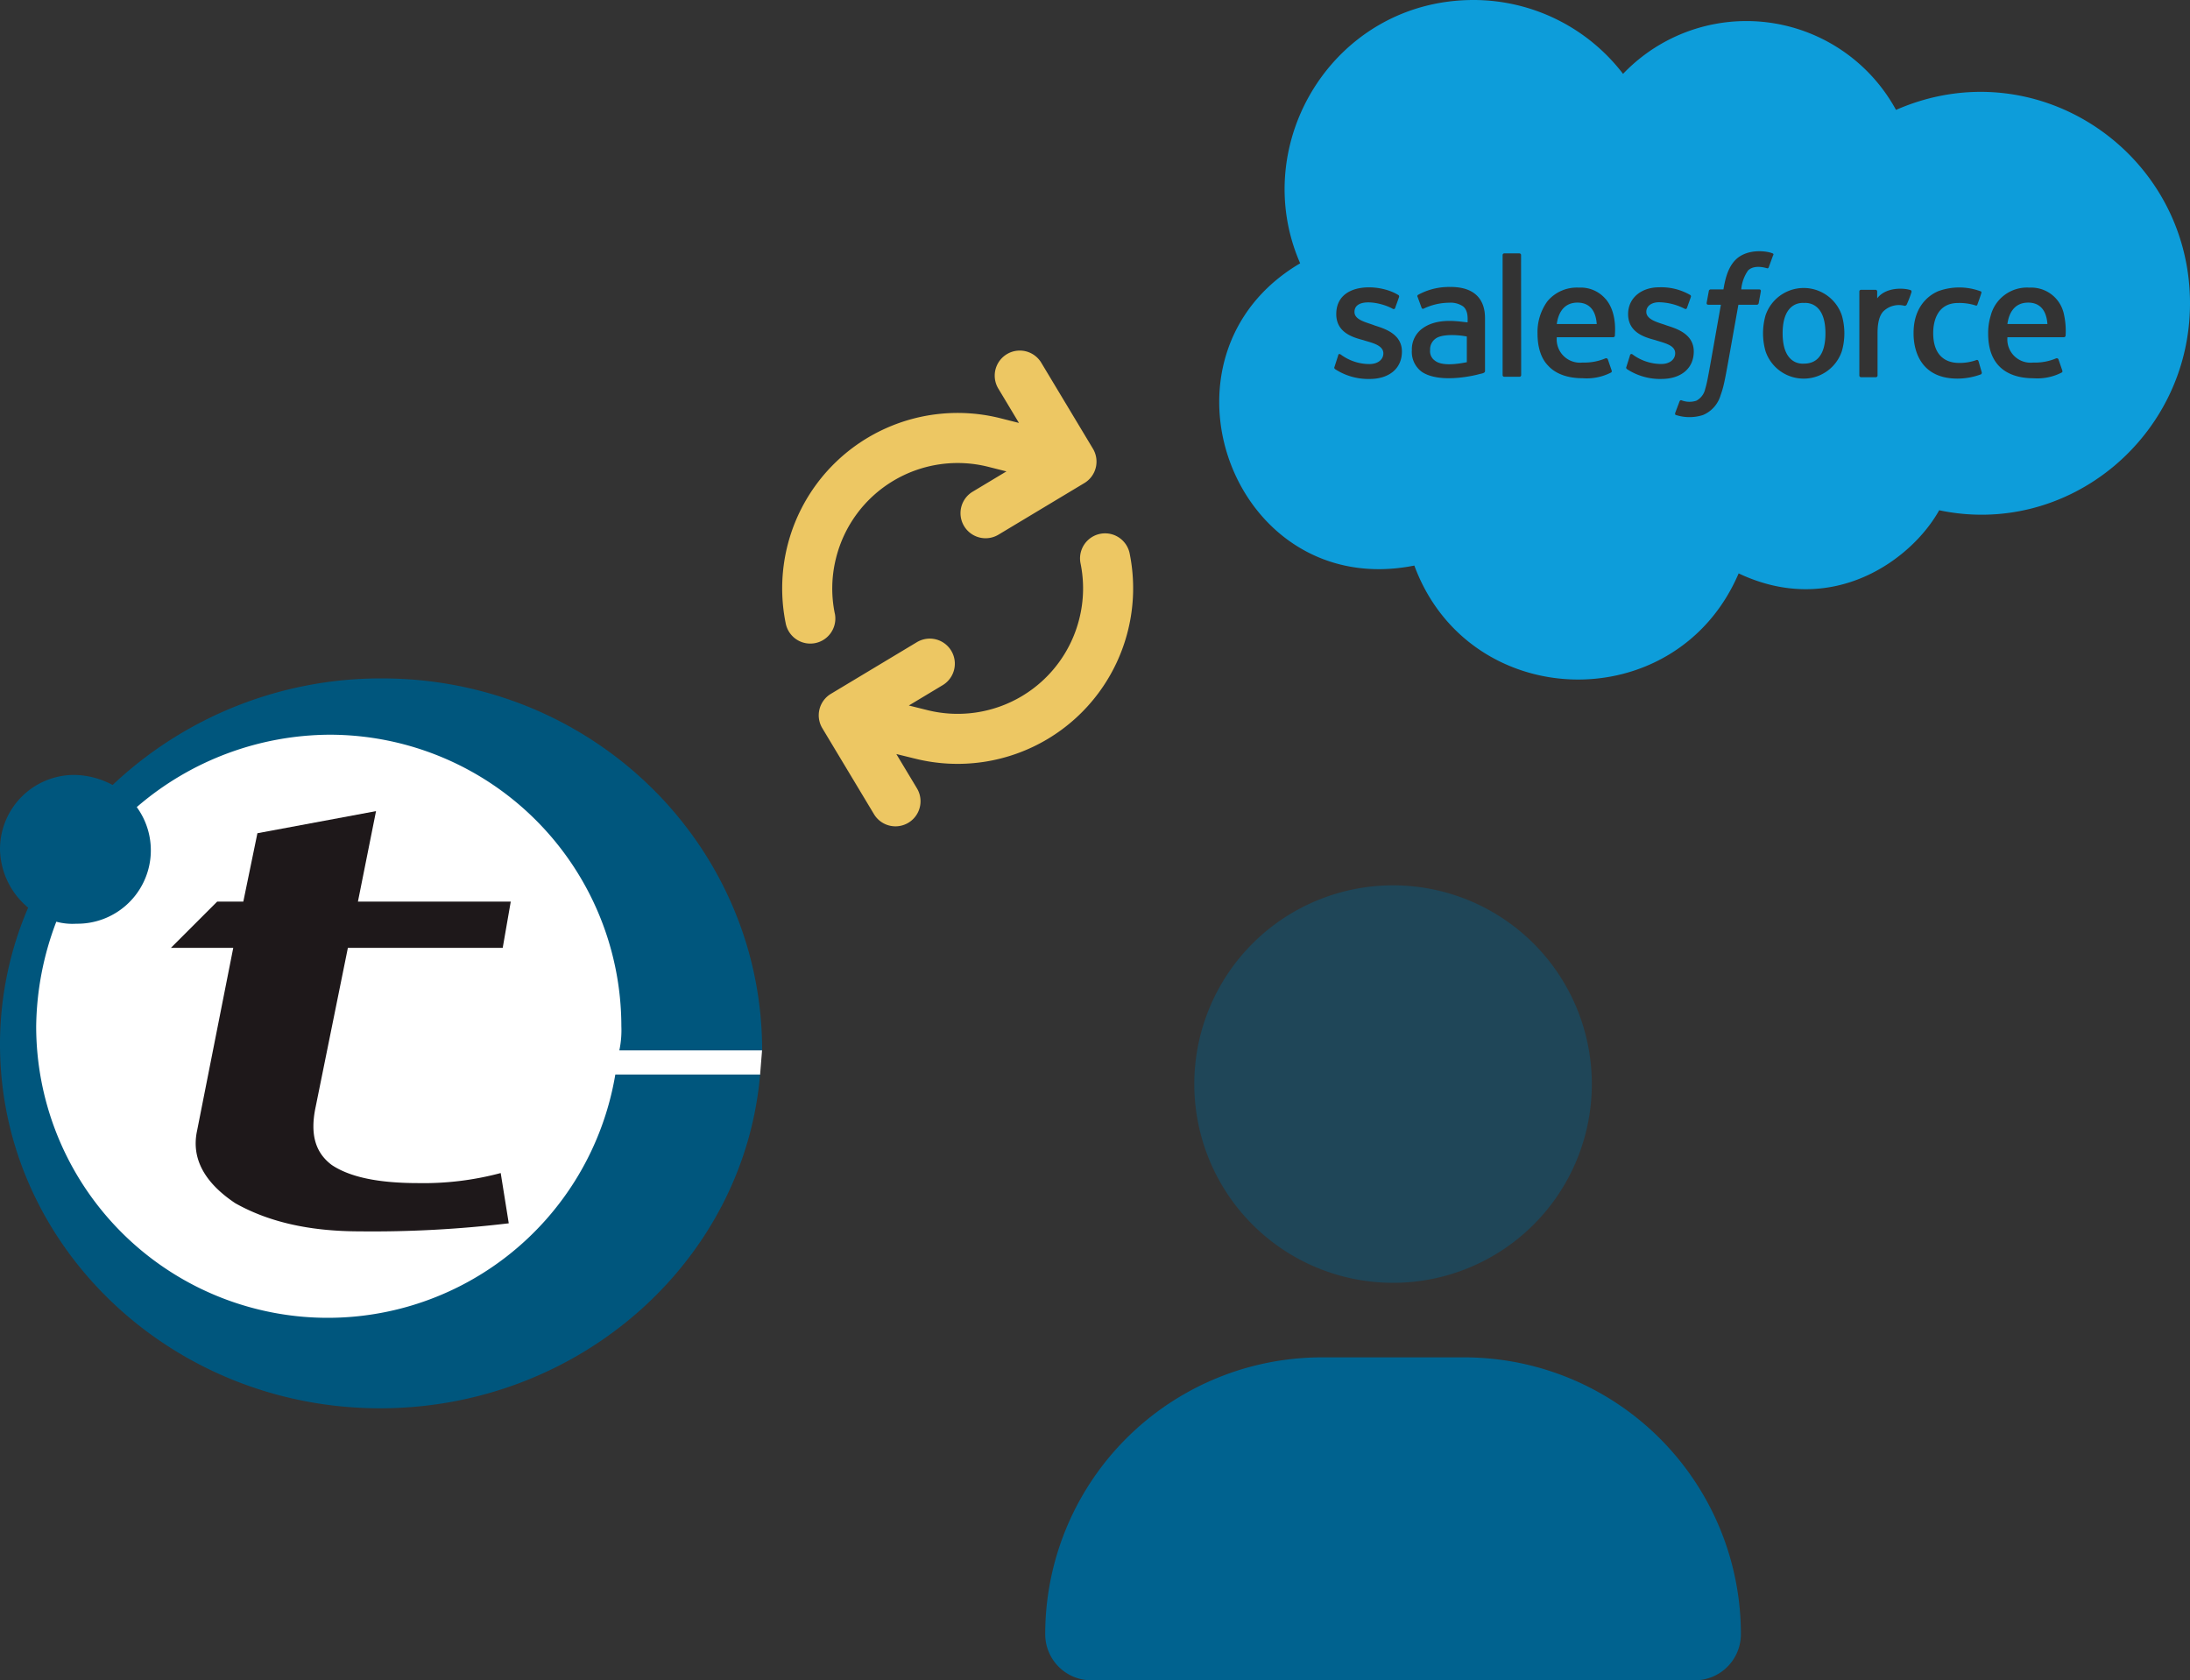
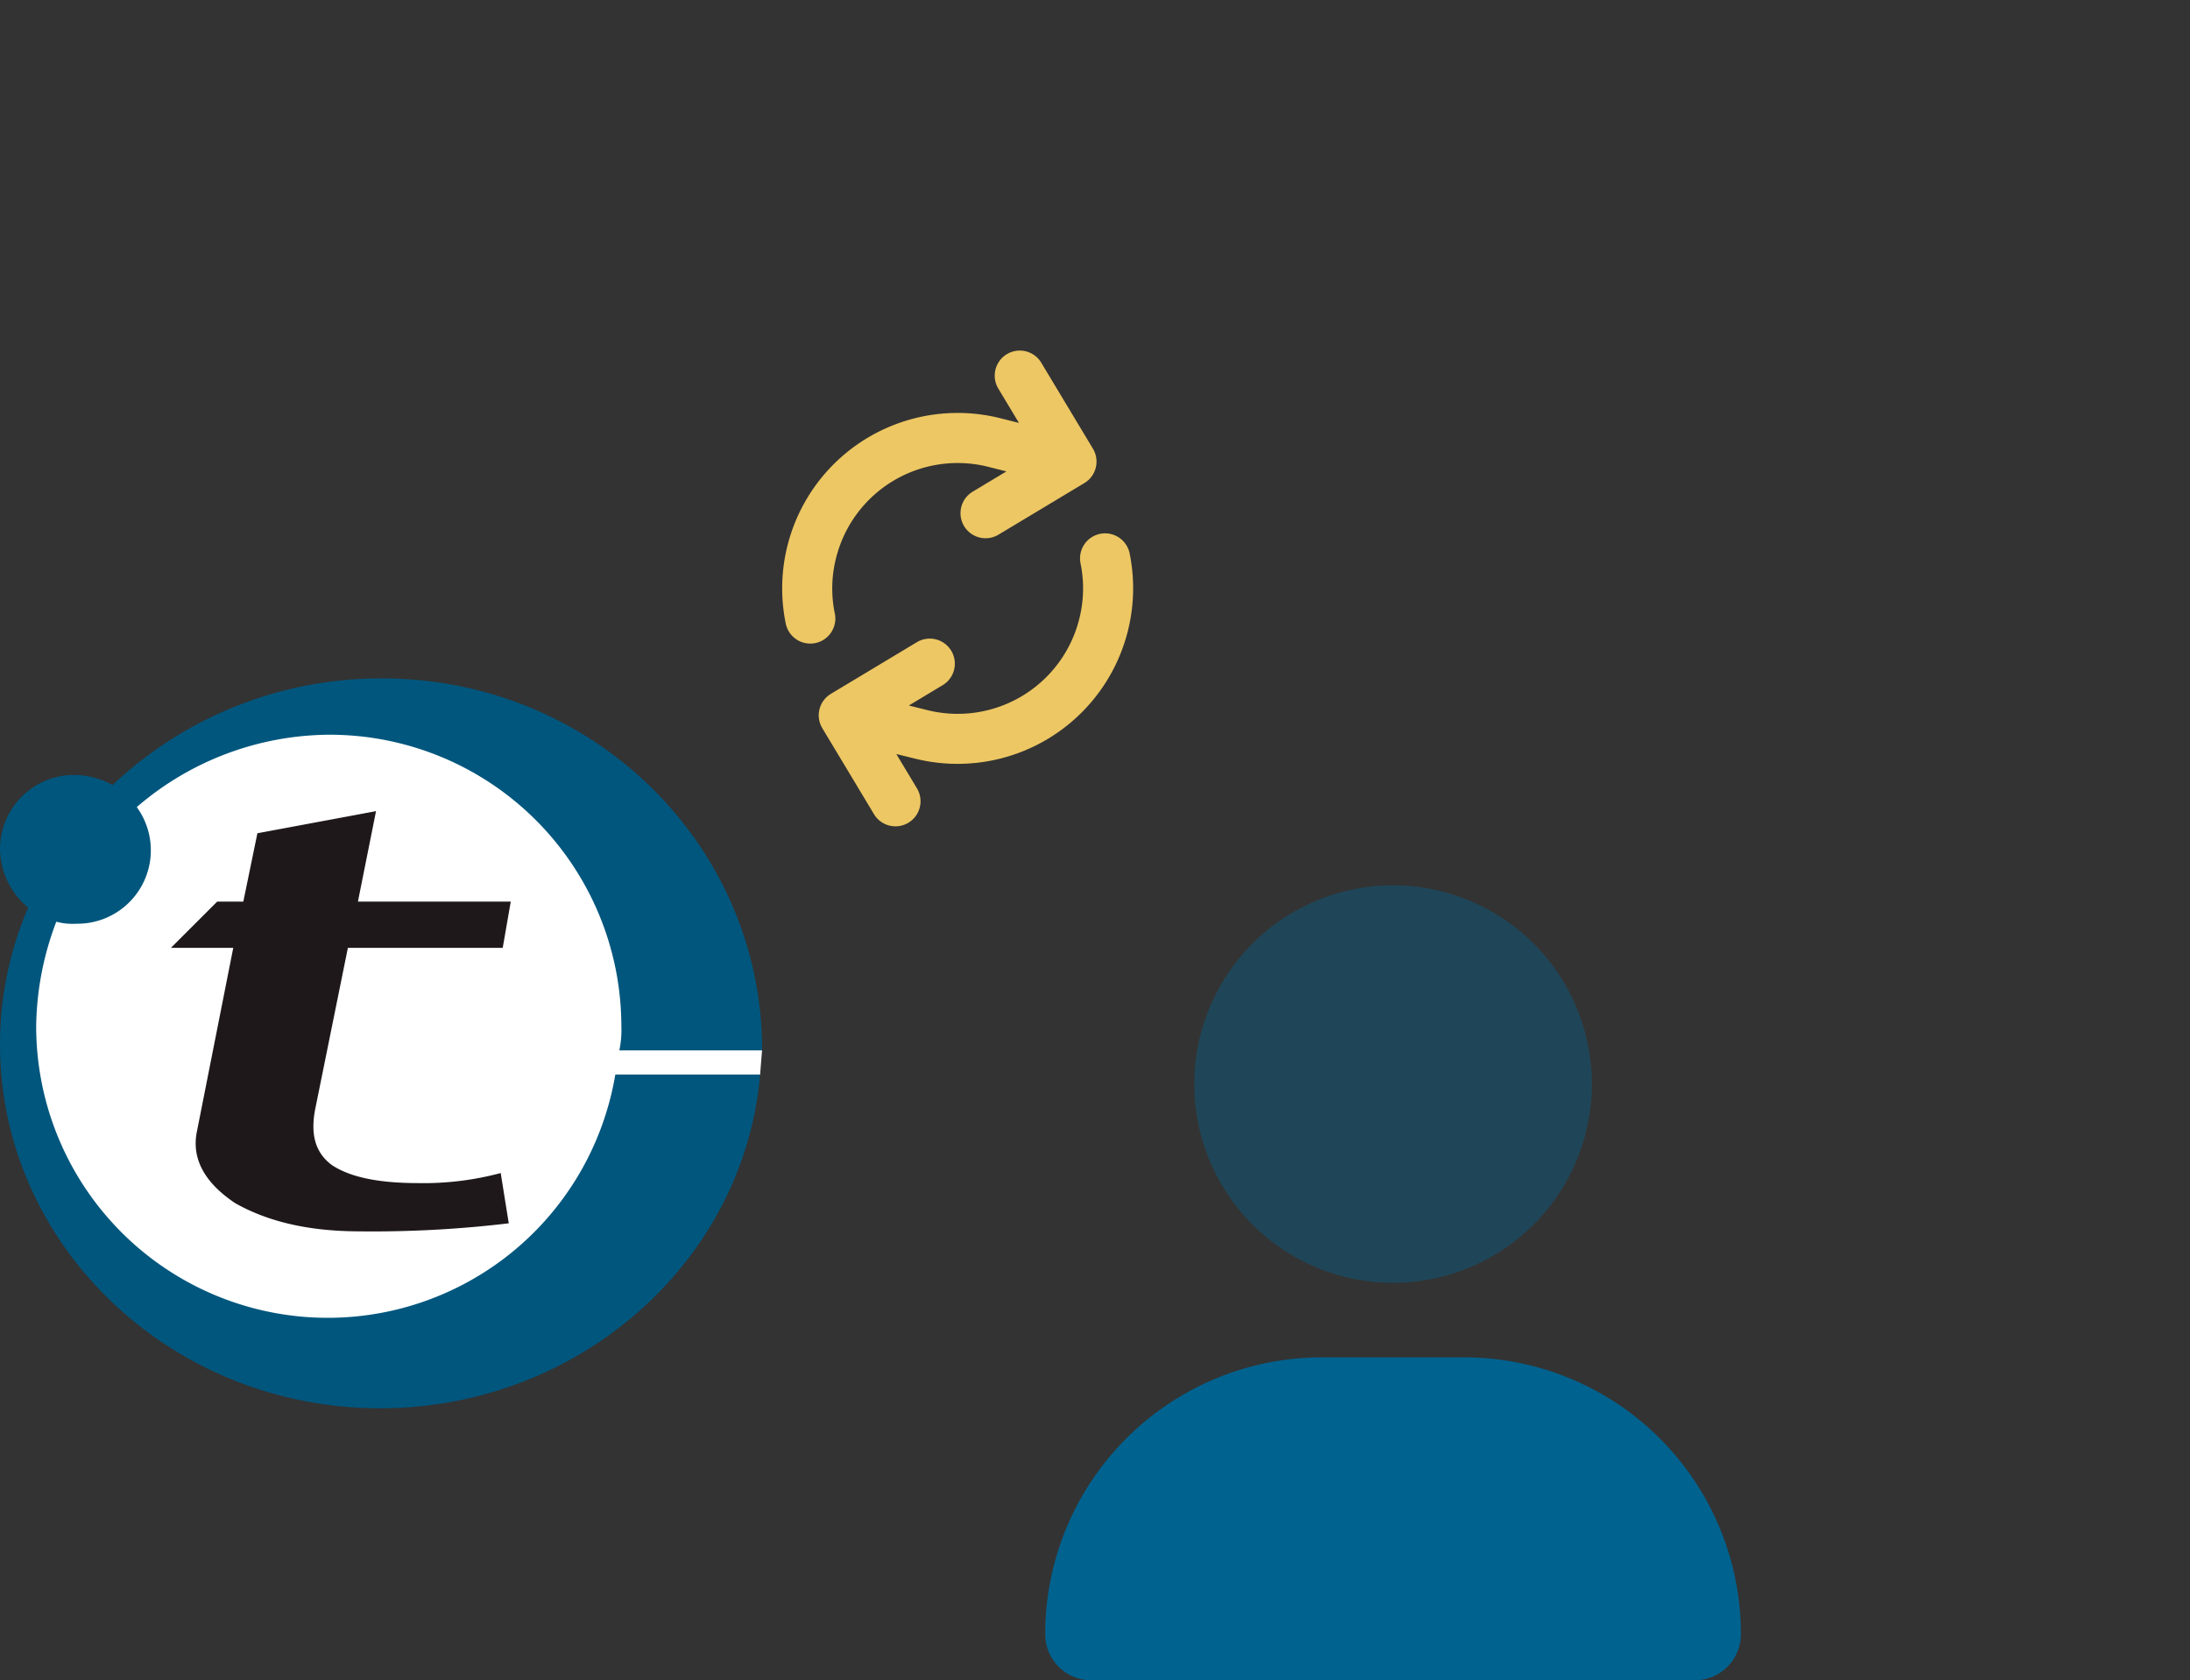
<svg xmlns="http://www.w3.org/2000/svg" width="352" height="270.106" viewBox="0 0 352 270.106">
  <rect x="0" y="0" width="352" height="270.106" fill="#333333" stroke="none" />
  <g id="ill-installation-support" transform="translate(-504.001 -3947.947)">
    <g id="Gruppe_3354" data-name="Gruppe 3354" transform="translate(-552 -786.053)">
      <g id="arrows-rotate" transform="translate(1169.496 4819.973) rotate(-31)">
        <path id="Pfad_9583" data-name="Pfad 9583" d="M0,4.029V20.147a4.029,4.029,0,1,0,8.059,0V13.712l2.216,2.2a28.21,28.21,0,0,0,39.878,0A28.131,28.131,0,0,0,56.813,5.377a4.026,4.026,0,1,0-7.593-2.682,19.941,19.941,0,0,1-4.76,7.53,20.147,20.147,0,0,1-28.495,0L13.8,8.059h6.346a4.029,4.029,0,0,0,0-8.059H4.029A4.025,4.025,0,0,0,0,4.029Z" transform="translate(0 32.238)" fill="#edc763" />
        <path id="Pfad_9584" data-name="Pfad 9584" d="M7.824,21.484a19.941,19.941,0,0,1,4.76-7.53,20.147,20.147,0,0,1,28.495,0l2.153,2.166H36.9a4.029,4.029,0,0,0,0,8.059H53a4.025,4.025,0,0,0,4.029-4.029V4.032a4.029,4.029,0,1,0-8.059,0v6.447l-2.2-2.216A28.2,28.2,0,0,0,.231,18.815,4.026,4.026,0,1,0,7.824,21.5Z" transform="translate(3.395 0)" fill="#edc763" />
      </g>
-       <path id="salesforce" d="M60.682,84.086H54.258c.168-1.258.809-3.442,3.325-3.442C59.229,80.643,60.5,81.575,60.682,84.086ZM94,80.7c-.115,0-3.44-.432-3.44,4.876s3.323,4.876,3.44,4.876c3.169,0,3.44-3.3,3.44-4.876,0-5.305-3.33-4.876-3.44-4.876ZM34.7,86.495a2.1,2.1,0,0,0-.8,1.777,1.824,1.824,0,0,0,.8,1.719c1.146.9,3.674.517,5.1.232v-4.13C38.509,85.831,35.727,85.614,34.7,86.495ZM156.036,80.76c0,21.352-19.5,37.641-40.315,33.262-4.479,8.045-17.244,17.249-32.231,10.149-10.035,23.417-43.37,22.474-52.127-1.26-29.188,5.824-43.6-33.735-18.351-48.585C4.54,54.961,18.531,32,40.881,32A30.29,30.29,0,0,1,64.91,43.873a27.392,27.392,0,0,1,43.872,5.793C131.412,39.748,156.036,56.548,156.036,80.76ZM29.368,88.513c0-2.867-2.85-3.7-4.357-4.186-1.285-.514-3.269-.856-3.269-2.18,0-2.306,4.145-1.624,6.136-.517,0,0,.285.173.4-.115.059-.171.575-1.6.631-1.777a.275.275,0,0,0-.171-.344c-3.006-1.86-9.923-2.075-9.923,3.1,0,3.038,2.8,3.764,4.359,4.186,1.151.385,3.211.731,3.211,2.121,0,.975-.861,1.721-2.236,1.721a7.743,7.743,0,0,1-4.632-1.548c-.115-.056-.346-.173-.4.173l-.585,1.821c-.115.229.056.288.056.344a9.776,9.776,0,0,0,5.564,1.607c3.211,0,5.217-1.721,5.217-4.415Zm7.8-10.381A10.3,10.3,0,0,0,31.953,79.4a.244.244,0,0,0-.059.344l.631,1.721a.244.244,0,0,0,.288.171,9.634,9.634,0,0,1,4.128-.975,3.587,3.587,0,0,1,2.238.575c.878.683.746,2.021.746,2.579-1.168-.073-4.659-.839-7.17.917a4.125,4.125,0,0,0-1.789,3.545,3.979,3.979,0,0,0,1.607,3.5c2.984,1.989,8.845.488,9.289.344.385-.078.861-.161.861-.458V83.4c.01-1.124.078-5.276-5.554-5.276Zm11.349-5.115a.271.271,0,0,0-.288-.288H45.837a.271.271,0,0,0-.285.288v19.26a.271.271,0,0,0,.285.288h2.409a.271.271,0,0,0,.288-.288ZM62.111,80.07a5.255,5.255,0,0,0-4.3-1.836,6.156,6.156,0,0,0-5.047,2.18,8.392,8.392,0,0,0-1.6,5.22c0,.761.037,3.477,1.721,5.161.644.709,2.209,2.006,5.561,2.006a8.565,8.565,0,0,0,4.53-.917c.115-.059.173-.173.059-.458l-.573-1.665a.307.307,0,0,0-.344-.171,8.763,8.763,0,0,1-3.728.688,3.742,3.742,0,0,1-4.13-4.071h9.062a.3.3,0,0,0,.285-.229c-.071,0,.5-3.584-1.485-5.907Zm8.945,12.846c3.211,0,5.22-1.721,5.22-4.415,0-2.867-2.852-3.7-4.359-4.186-1.009-.4-3.269-.824-3.269-2.18,0-.917.8-1.548,2.065-1.548a9.291,9.291,0,0,1,4.071,1.031s.288.173.4-.115c.056-.171.573-1.6.629-1.777a.276.276,0,0,0-.171-.344,9.311,9.311,0,0,0-4.932-1.2c-2.926,0-4.988,1.777-4.988,4.3,0,3.038,2.8,3.764,4.357,4.186,1.49.488,3.211.795,3.211,2.121,0,.975-.858,1.721-2.236,1.721a7.753,7.753,0,0,1-4.632-1.548.244.244,0,0,0-.4.173l-.573,1.833c-.115.229.056.288.056.344a9.766,9.766,0,0,0,5.556,1.607ZM87.062,78.81c0-.173-.059-.288-.288-.288H83.907A6.254,6.254,0,0,1,85,75.482c1.014-1.012,2.867-.4,2.926-.4.285.115.344,0,.4-.115l.69-1.894c.171-.229,0-.285-.059-.344-1.241-.488-4.23-.7-5.963,1.034-1.336,1.336-1.707,3.394-1.95,4.759H78.975a.312.312,0,0,0-.285.288L78.343,80.7c0,.171.059.285.288.285h2.006C78.563,92.665,78.5,93.228,78.114,94.523a2.791,2.791,0,0,1-1.434,1.892,3.53,3.53,0,0,1-2.35-.059s-.229-.115-.344.173c-.059.173-.631,1.663-.69,1.836s0,.344.115.344a7.063,7.063,0,0,0,4.359,0,4.943,4.943,0,0,0,2.811-3.155c.67-1.88.685-2.387,2.867-14.565H86.43a.315.315,0,0,0,.288-.288Zm13.017,3.9a6.47,6.47,0,0,0-12.271,0,10.5,10.5,0,0,0,0,5.734,6.469,6.469,0,0,0,12.271,0A10.39,10.39,0,0,0,100.078,82.711Zm11.069-4.071c-1.219-.4-4.052-.463-5.39,1.319v-1.09a.271.271,0,0,0-.288-.285h-2.292a.271.271,0,0,0-.288.285V92.346a.273.273,0,0,0,.288.288h2.35a.273.273,0,0,0,.288-.288v-6.77c0-.709.012-2.772,1.087-3.669a3.581,3.581,0,0,1,3.269-.746.383.383,0,0,0,.344-.229,18.042,18.042,0,0,0,.746-1.95.283.283,0,0,0-.115-.344Zm11.412,13.19-.517-1.777c-.115-.288-.344-.173-.344-.173a7.954,7.954,0,0,1-2.753.461c-1.131,0-4.186-.275-4.186-4.818,0-1.519.451-4.818,4.015-4.818a8.5,8.5,0,0,1,2.809.4s.229.115.288-.173c.229-.631.4-1.09.631-1.836.056-.229-.115-.285-.173-.285a9.822,9.822,0,0,0-6.768,0c-.388.18-3.957,1.582-3.957,6.709,0,.707-.141,7.341,7.056,7.341a10.837,10.837,0,0,0,3.784-.69.317.317,0,0,0,.115-.346Zm13.134-9.635a5.35,5.35,0,0,0-5.449-3.957,6.024,6.024,0,0,0-6.251,4.532,9.406,9.406,0,0,0-.4,2.867c0,6.307,4.593,7.168,7.285,7.168a8.572,8.572,0,0,0,4.53-.917c.115-.059.173-.173.059-.458l-.575-1.665a.307.307,0,0,0-.344-.171,8.762,8.762,0,0,1-3.728.688,3.738,3.738,0,0,1-4.128-4.071h9.06a.3.3,0,0,0,.288-.229,12.35,12.35,0,0,0-.344-3.789Zm-5.678-1.548c-2.518,0-3.169,2.194-3.325,3.442h6.429c-.215-2.906-1.858-3.445-3.1-3.445Z" transform="translate(1251.965 4702)" fill="#0d9dda" />
    </g>
    <g id="Gruppe_3364" data-name="Gruppe 3364" transform="translate(39.002 15)">
      <path id="Vereinigungsmenge_1" data-name="Vereinigungsmenge 1" d="M0,52.094a52.091,52.091,0,1,1,104.182,0c0,.432,0,.86-.016,1.29l14.249.69-.316,3.932-14.345.8A52.094,52.094,0,0,1,0,52.094Z" transform="translate(469.071 4047.698)" fill="#fff" />
      <g id="logo-portatour" transform="translate(464.999 4042)">
        <path id="Pfad_9606" data-name="Pfad 9606" d="M100.61,24.9A62.78,62.78,0,0,0,57.3,42.03a13.369,13.369,0,0,0-6.141-1.616A11.931,11.931,0,0,0,39.2,52.373a12.475,12.475,0,0,0,4.525,9.373A55.689,55.689,0,0,0,39.2,83.724c0,32.321,27.473,58.5,61.086,58.5,32,0,58.5-23.594,61.086-53.653H138.1a46.865,46.865,0,0,1-93.084-7.757A48.556,48.556,0,0,1,48.25,64.008a9.964,9.964,0,0,0,3.232.323,11.8,11.8,0,0,0,9.7-18.746A47.765,47.765,0,0,1,92.206,33.95a46.9,46.9,0,0,1,46.865,46.865,15.736,15.736,0,0,1-.323,3.878H161.7C161.7,51.726,134.547,24.9,100.61,24.9Z" transform="translate(-39.2 -24.9)" fill="#00567d" />
        <path id="Pfad_9607" data-name="Pfad 9607" d="M76.142,53.478h24.887l1.293-7.434H77.758L80.667,31.5,61.6,35.055,59.336,46.044h-4.2L47.7,53.478H57.719L51.9,82.89c-.97,4.525,1.293,8.4,6.141,11.636,5.171,2.909,11.636,4.525,20.039,4.525A184.155,184.155,0,0,0,102,97.758l-1.293-8.08a47.944,47.944,0,0,1-13.252,1.616c-6.464,0-10.989-.97-13.9-2.909-2.586-1.939-3.555-4.848-2.586-9.373Z" transform="translate(-20.227 -10.168)" fill="#1e181a" />
      </g>
    </g>
    <g id="user" transform="translate(672 4090.261)">
      <path id="Pfad_9609" data-name="Pfad 9609" d="M96,31.948A31.948,31.948,0,1,0,127.948,0,31.948,31.948,0,0,0,96,31.948Z" transform="translate(-72.039)" fill="#00628f" opacity="0.4" />
      <path id="Pfad_9610" data-name="Pfad 9610" d="M0,348.5A44.494,44.494,0,0,1,44.5,304H67.316a44.494,44.494,0,0,1,44.5,44.5,7.414,7.414,0,0,1-7.413,7.413H7.413A7.414,7.414,0,0,1,0,348.5Z" transform="translate(0 -228.123)" fill="#00628f" />
    </g>
  </g>
</svg>